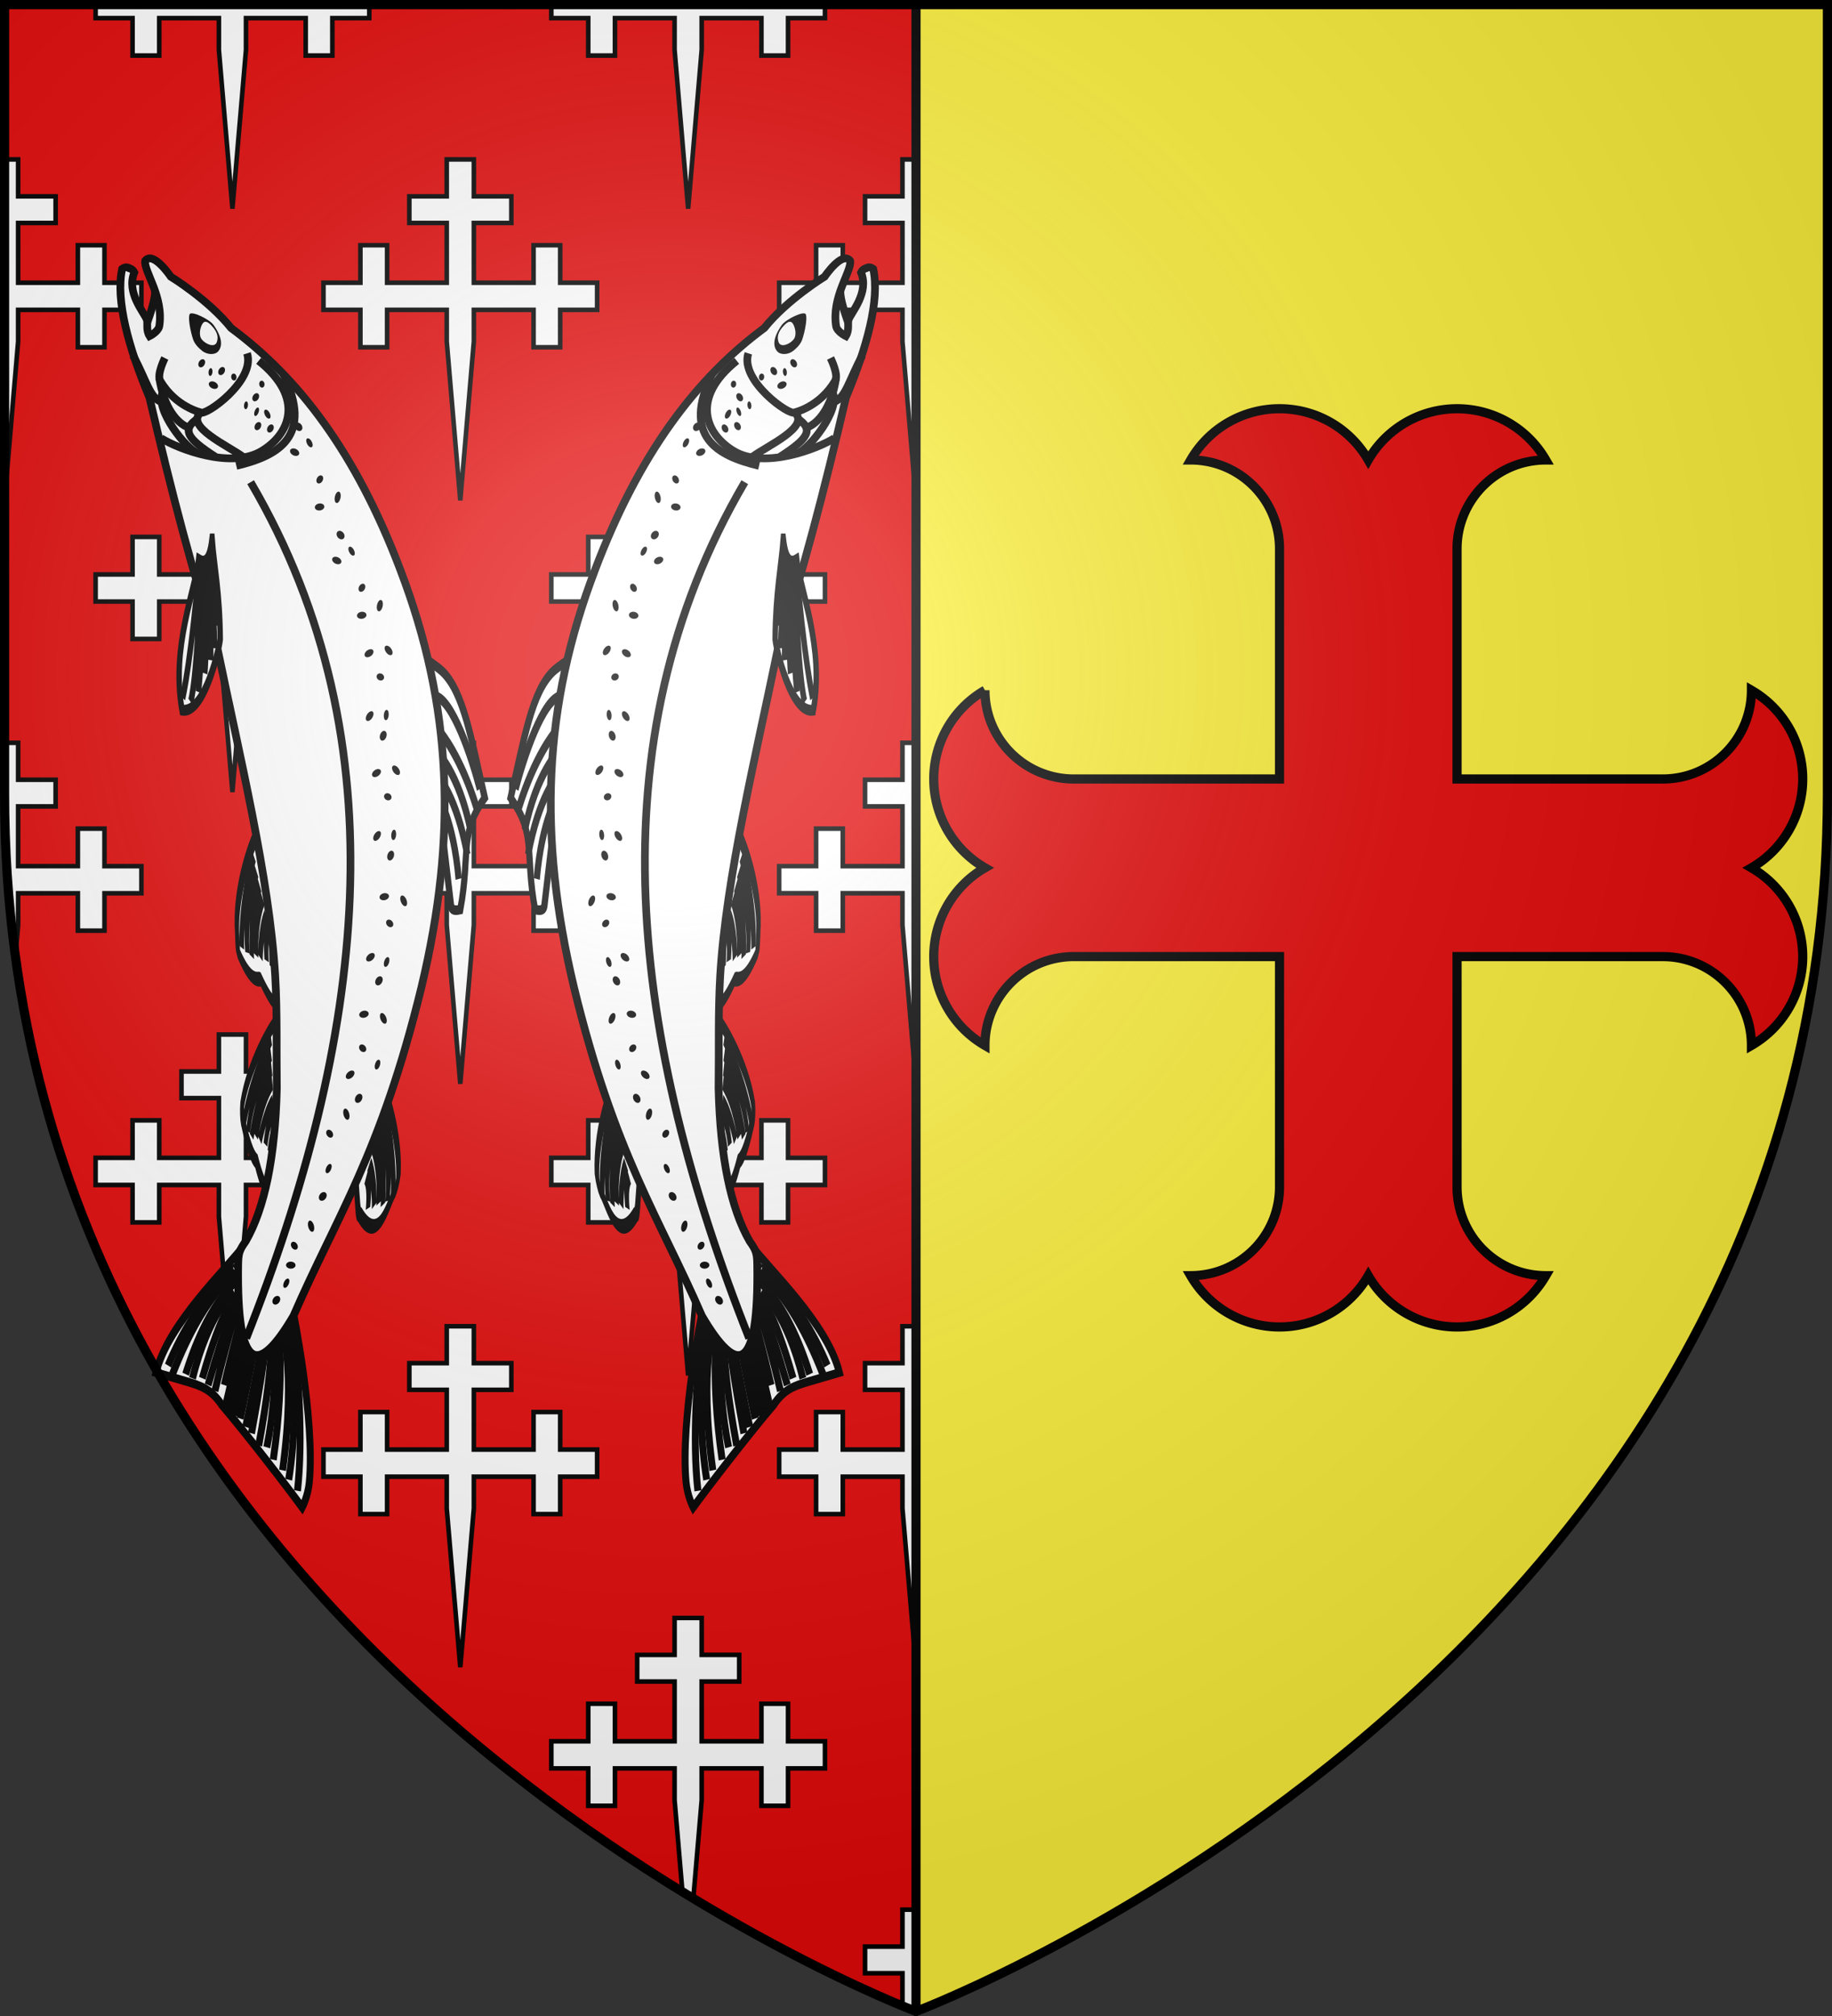
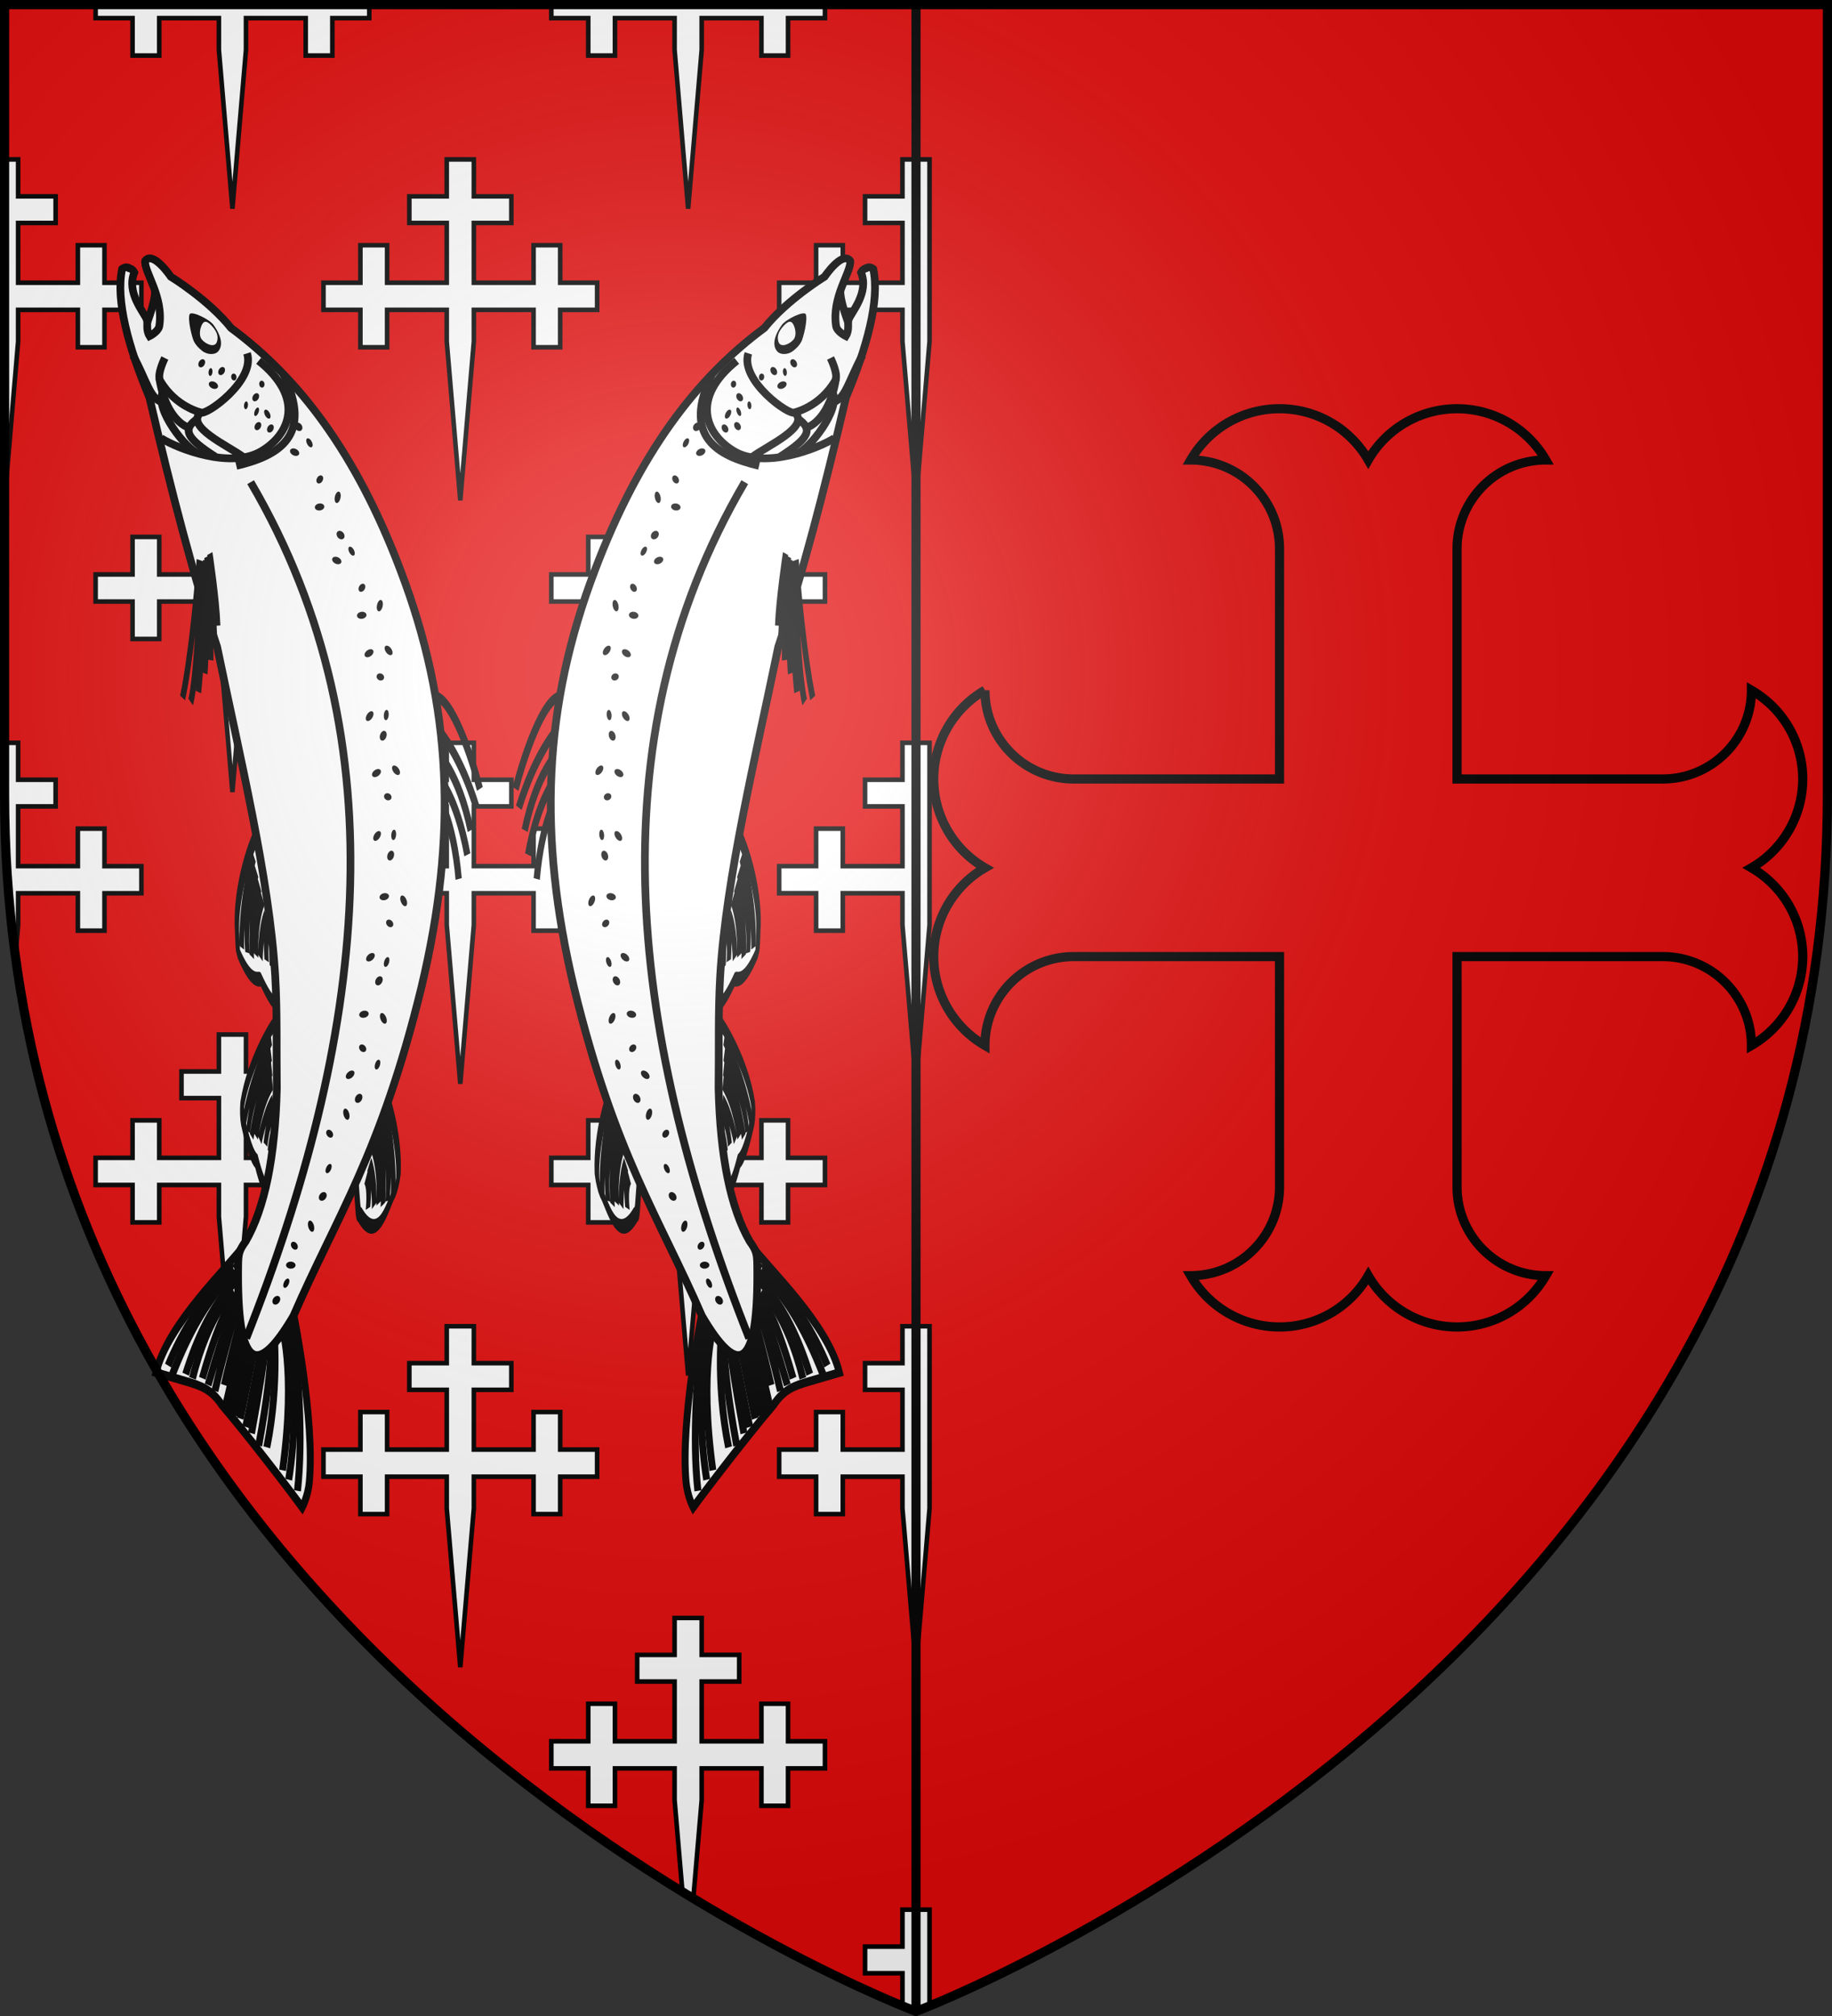
<svg xmlns="http://www.w3.org/2000/svg" xmlns:xlink="http://www.w3.org/1999/xlink" width="600" height="660" version="1.0">
  <rect width="100%" height="100%" fill="#333333" stroke="none" />
  <defs>
    <g id="b">
      <path id="a" d="M0 0v1h.5z" transform="rotate(18 3.157 -.5)" />
      <use xlink:href="#a" width="810" height="540" transform="scale(-1 1)" />
    </g>
    <g id="d">
      <use xlink:href="#b" width="810" height="540" transform="rotate(72)" />
      <use xlink:href="#b" width="810" height="540" transform="rotate(144)" />
    </g>
    <g id="g">
      <path id="f" d="M0 0v1h.5z" transform="rotate(18 3.157 -.5)" />
      <use xlink:href="#f" width="810" height="540" transform="scale(-1 1)" />
    </g>
    <g id="h">
      <use xlink:href="#g" width="810" height="540" transform="rotate(72)" />
      <use xlink:href="#g" width="810" height="540" transform="rotate(144)" />
    </g>
    <g id="j">
      <path id="i" d="M0 0v1h.5z" transform="rotate(18 3.157 -.5)" />
      <use xlink:href="#i" width="810" height="540" transform="scale(-1 1)" />
    </g>
    <g id="k">
      <use xlink:href="#j" width="810" height="540" transform="rotate(72)" />
      <use xlink:href="#j" width="810" height="540" transform="rotate(144)" />
    </g>
    <g id="n">
      <path id="m" d="M0 0v1h.5z" transform="rotate(18 3.157 -.5)" />
      <use xlink:href="#m" width="810" height="540" transform="scale(-1 1)" />
    </g>
    <g id="o">
      <use xlink:href="#n" width="810" height="540" transform="rotate(72)" />
      <use xlink:href="#n" width="810" height="540" transform="rotate(144)" />
    </g>
    <g id="p">
      <path d="m0-1-.309.951.476.155z" />
      <use xlink:href="#m" width="810" height="540" transform="scale(-1 1)" />
    </g>
    <g id="q">
      <use xlink:href="#p" width="810" height="540" transform="rotate(72)" />
      <use xlink:href="#p" width="810" height="540" transform="rotate(144)" />
    </g>
    <g id="s">
      <path id="r" d="M0 0v1h.5z" transform="rotate(18 3.157 -.5)" />
      <use xlink:href="#r" width="810" height="540" transform="scale(-1 1)" />
    </g>
    <g id="u">
      <use xlink:href="#s" width="810" height="540" transform="rotate(72)" />
      <use xlink:href="#s" width="810" height="540" transform="rotate(144)" />
    </g>
    <g id="w">
      <path d="m0-1-.309.951.476.155z" />
      <use xlink:href="#v" width="810" height="540" transform="scale(-1 1)" />
    </g>
    <g id="y">
      <use xlink:href="#n" width="810" height="540" transform="rotate(72)" />
      <use xlink:href="#n" width="810" height="540" transform="rotate(144)" />
    </g>
    <g id="A">
      <path id="z" d="M0 0v1h.5z" transform="rotate(18 3.157 -.5)" />
      <use xlink:href="#z" width="810" height="540" transform="scale(-1 1)" />
    </g>
    <g id="B">
      <use xlink:href="#A" width="810" height="540" transform="rotate(72)" />
      <use xlink:href="#A" width="810" height="540" transform="rotate(144)" />
    </g>
    <g id="D">
      <path id="v" d="M0 0v1h.5z" transform="rotate(18 3.157 -.5)" />
      <use xlink:href="#v" width="810" height="540" transform="scale(-1 1)" />
    </g>
    <g id="E">
      <use xlink:href="#D" width="810" height="540" transform="rotate(72)" />
      <use xlink:href="#D" width="810" height="540" transform="rotate(144)" />
    </g>
    <path id="G" d="M-298.5-298.5h597V-40C298.5 246.31 0 358.5 0 358.5S-298.5 246.31-298.5-40z" />
    <path id="e" d="M2.922 27.673c0-5.952 2.317-9.844 5.579-11.013 1.448-.519 3.307-.273 5.018 1.447 2.119 2.129 2.736 7.993-3.483 9.121.658-.956.619-3.081-.714-3.787-.99-.524-2.113-.253-2.676.123-.824.552-1.729 2.106-1.679 4.108z" />
    <path id="l" d="M2.922 27.673c0-5.952 2.317-9.844 5.579-11.013 1.448-.519 3.307-.273 5.018 1.447 2.119 2.129 2.736 7.993-3.483 9.121.658-.956.619-3.081-.714-3.787-.99-.524-2.113-.253-2.676.123-.824.552-1.729 2.106-1.679 4.108z" />
    <path id="x" d="M0 0v1h.5z" transform="rotate(18 3.157 -.5)" />
    <path id="C" d="M2.922 27.673c0-5.952 2.317-9.844 5.579-11.013 1.448-.519 3.307-.273 5.018 1.447 2.119 2.129 2.736 7.993-3.483 9.121.658-.956.619-3.081-.714-3.787-.99-.524-2.113-.253-2.676.123-.824.552-1.729 2.106-1.679 4.108z" />
    <path id="F" d="m-267.374-6.853-4.849 23.83-4.848-23.83v-44.741h-25.213v14.546h-9.698v-14.546h-14.546v-9.697h14.546v-14.546h9.698v14.546h25.213v-25.213h-14.546v-9.698h14.546v-14.546h9.697v14.546h14.546v9.698h-14.546v25.213h25.213v-14.546h9.698v14.546h14.546v9.697h-14.546v14.546h-9.698v-14.546h-25.213v44.741z" style="fill:#fcef3c;fill-opacity:1;stroke:#000;stroke-width:3.807;stroke-miterlimit:4;stroke-dasharray:none;stroke-opacity:1;display:inline" />
    <radialGradient id="I" cx="-80" cy="-80" r="405" gradientUnits="userSpaceOnUse">
      <stop offset="0" style="stop-color:#fff;stop-opacity:.31" />
      <stop offset=".19" style="stop-color:#fff;stop-opacity:.25" />
      <stop offset=".6" style="stop-color:#6b6b6b;stop-opacity:.125" />
      <stop offset="1" style="stop-color:#000;stop-opacity:.125" />
    </radialGradient>
  </defs>
  <g transform="translate(300 300)">
    <use xlink:href="#G" width="600" height="660" style="fill:#e20909" />
    <path d="M-268.687-298.5v4.438h12.093v12.25h8.75v-12.25h19.531v10.375l4.438 52 4.438-52v-10.375h19.562v12.25h8.719v-12.25h12.094v-4.438zm149.25 0v4.438h12.093v12.25h8.75v-12.25h19.531v10.375l4.438 52 4.438-52v-10.375h19.562v12.25h8.719v-12.25h12.093v-4.438zM-298.5-247.812v111.625l4.438-52v-10.375h19.562v12.25h8.719v-12.25h12.094v-8.875h-12.094v-12.282h-8.719v12.281h-19.562V-227h12.28v-8.719h-12.28v-12.094zm144.813 0v12.093h-12.25V-227h12.25v19.563h-19.532v-12.282h-8.75v12.281h-12.094v8.875h12.094v12.25h8.75v-12.25h19.531v10.375l4.438 52 4.438-52v-10.375h19.562v12.25h8.719v-12.25h12.094v-8.875h-12.094v-12.28h-8.719v12.28h-19.562V-227h12.28v-8.719h-12.28v-12.094zm149.25 0v12.093h-12.25V-227h12.25v19.563H-23.97v-12.282h-8.75v12.281h-12.093v8.875h12.093v12.25h8.75v-12.25h19.532v10.375l4.437 52 4.438-52v-59.625zm-223.875 95.5v12.093h-12.25v8.719h12.25v19.563h-19.532v-12.282h-8.75v12.281h-12.094v8.876h12.094v12.25h8.75v-12.25h19.531v10.374l4.438 52 4.438-52v-10.374h19.562v12.25h8.719v-12.25h12.094v-8.876h-12.094v-12.28h-8.719v12.28h-19.562V-131.5h12.28v-8.719h-12.28v-12.094zm149.25 0v12.093h-12.25v8.719h12.25v19.563h-19.532v-12.282h-8.75v12.281h-12.094v8.876h12.094v12.25h8.75v-12.25h19.531v10.374l4.438 52 4.438-52v-10.374h19.562v12.25h8.719v-12.25h12.093v-8.876h-12.093v-12.28h-8.719v12.28h-19.562V-131.5h12.28v-8.719h-12.28v-12.094zm-219.438 95.5V-40c0 18.437 1.246 36.147 3.563 53.156l.875-10.343V-7.562h19.562v12.25h8.719v-12.25h12.094v-8.875h-12.094V-28.72h-8.719v12.282h-19.562V-36h12.28v-8.719h-12.28v-12.093zm144.813 0v12.093h-12.25V-36h12.25v19.563h-19.532V-28.72h-8.75v12.282h-12.094v8.875h12.094v12.25h8.75v-12.25h19.531V2.813l4.438 52 4.438-52V-7.562h19.562v12.25h8.719v-12.25h12.094v-8.875h-12.094V-28.72h-8.719v12.282h-19.562V-36h12.28v-8.719h-12.28v-12.093zm149.25 0v12.093h-12.25V-36h12.25v19.563H-23.97V-28.72h-8.75v12.282h-12.093v8.875h12.093v12.25h8.75v-12.25h19.532V2.813l4.437 52 4.438-52v-59.625zm-223.875 95.5V50.78h-12.25V59.5h12.25v19.563h-19.532V66.78h-8.75v12.281h-12.094v8.876h12.094v12.25h8.75v-12.25h19.531v10.374l4.438 52 4.438-52V87.939h19.562v12.25h8.719v-12.25h12.094v-8.876h-12.094v-12.28h-8.719v12.28h-19.562V59.5h12.28v-8.719h-12.28V38.688zm149.25 0V50.78h-12.25V59.5h12.25v19.563h-19.532V66.78h-8.75v12.281h-12.094v8.876h12.094v12.25h8.75v-12.25h19.531v10.374l4.438 52 4.438-52V87.939h19.562v12.25h8.719v-12.25h12.093v-8.876h-12.093v-12.28h-8.719v12.28h-19.562V59.5h12.28v-8.719h-12.28V38.688zm-74.625 95.5v12.093h-12.25V155h12.25v19.563h-19.532V162.28h-8.75v12.281h-12.094v8.875h12.094v12.25h8.75v-12.25h19.531v10.375l4.438 52 4.438-52v-10.375h19.562v12.25h8.719v-12.25h12.094v-8.875h-12.094v-12.28h-8.719v12.28h-19.562V155h12.28v-8.719h-12.28v-12.094zm149.25 0v12.093h-12.25V155h12.25v19.563H-23.97V162.28h-8.75v12.281h-12.093v8.875h12.093v12.25h8.75v-12.25h19.532v10.375l4.437 52 4.438-52v-59.625zm-74.625 95.5v12.093h-12.25v8.719h12.25v19.563h-19.532V257.78h-8.75v12.281h-12.094v8.875h12.094v12.25h8.75v-12.25h19.531v10.375l2.563 30.032c1.196.733 2.383 1.444 3.563 2.156l2.75-32.187v-10.375h19.562v12.25h8.719v-12.25h12.093v-8.875h-12.093V257.78h-8.719v12.281h-19.562V250.5h12.28v-8.719h-12.28v-12.094zm74.625 95.5v12.093h-12.25V346h12.25v10.719A206 206 0 0 0 0 358.5s1.646-.63 4.438-1.781v-31.532z" style="fill:#fff;stroke:#000;stroke-width:1.5;stroke-opacity:1" />
-     <path d="M298.5-298.5H0v657S298.5 246.31 298.5-40z" style="fill:#fcef3c;stroke:none" />
  </g>
  <g transform="translate(300 300)">
    <g id="H">
      <g style="fill:none;stroke:#000;stroke-width:4.764;stroke-miterlimit:4;stroke-dasharray:none">
        <path d="M1292.388 486.118c9.806 2.25 35.702 5.554 47.707-1.144 1.23-1.2 6.98-3.997 6.78-5.227-2.387-14.618-11.345-18.437-12.543-19.778-3.499-14.988-8.208-15.325-8.208-15.325-2.63-1.43-3.38 7.816-18.706 11.131" style="fill:#fff;fill-opacity:1;fill-rule:evenodd;stroke:#000;stroke-width:4.764;stroke-linecap:butt;stroke-linejoin:miter;stroke-miterlimit:4;stroke-dasharray:none;stroke-opacity:1" transform="matrix(.139 .606 .279 -.818 -373.163 -411.755)" />
        <path d="M1303.342 480.416c26.991 1.912 34.93-6.883 34.93-6.883M1300.978 484.752c31.722 1.051 40.91-6.636 40.91-6.636M1304.937 475.943c17.969 2.552 30.507-6.121 30.507-6.121M1306.382 471.627c15.051 2.15 24.564-4.625 24.564-4.625M1308.722 466.067c10.752 1.623 18.94-2.522 18.94-2.522M1310.173 462.056c6.472 2.015 12.492-3.312 12.492-3.312M1311.444 456.67c4.005 1.146 8.218-2.614 8.218-2.614" style="fill:none;stroke:#000;stroke-width:4.764;stroke-linecap:butt;stroke-linejoin:miter;stroke-miterlimit:4;stroke-dasharray:none;stroke-opacity:1" transform="matrix(.139 .606 .279 -.818 -373.163 -411.755)" />
      </g>
      <g style="fill:none;stroke:#000;stroke-width:4.764;stroke-miterlimit:4;stroke-dasharray:none">
        <path d="M1292.388 486.118c9.806 2.25 35.702 5.554 47.707-1.144 1.23-1.2 2.132-3.624 1.931-4.854-2.386-14.618-6.496-18.81-7.694-20.151-3.499-14.988-8.208-15.325-8.208-15.325-2.63-1.43-3.38 7.816-18.706 11.131" style="fill:#fff;fill-opacity:1;fill-rule:evenodd;stroke:#000;stroke-width:4.764;stroke-linecap:butt;stroke-linejoin:miter;stroke-miterlimit:4;stroke-dasharray:none;stroke-opacity:1" transform="matrix(.241 .555 .13 -.873 -439.344 -258.864)" />
        <path d="M1303.342 480.416c26.991 1.912 34.93-6.883 34.93-6.883M1300.978 484.752c31.722 1.051 40.91-6.636 40.91-6.636M1304.937 475.943c17.969 2.552 30.507-6.121 30.507-6.121M1306.382 471.627c15.051 2.15 24.564-4.625 24.564-4.625M1308.722 466.067c10.752 1.623 18.94-2.522 18.94-2.522M1310.173 462.056c6.472 2.015 12.492-3.312 12.492-3.312M1311.444 456.67c4.005 1.146 8.218-2.614 8.218-2.614" style="fill:none;stroke:#000;stroke-width:4.764;stroke-linecap:butt;stroke-linejoin:miter;stroke-miterlimit:4;stroke-dasharray:none;stroke-opacity:1" transform="matrix(.241 .555 .13 -.873 -439.344 -258.864)" />
      </g>
      <g style="fill:none;stroke:#000;stroke-width:4.764;stroke-miterlimit:4;stroke-dasharray:none">
        <path d="M1292.388 486.118c9.806 2.25 35.702 5.554 47.707-1.144 1.23-1.2 2.132-3.624 1.931-4.854-2.29-6.224 3.784-19.554-24.65-28-2.629-1.43-2.747-.63-18.073 2.686" style="fill:#fff;fill-opacity:1;fill-rule:evenodd;stroke:#000;stroke-width:4.764;stroke-linecap:butt;stroke-linejoin:miter;stroke-miterlimit:4;stroke-dasharray:none;stroke-opacity:1" transform="matrix(-.125 .61 -.297 -.808 207.065 -340.557)" />
        <path d="M1303.342 480.416c26.991 1.912 34.93-6.883 34.93-6.883M1300.978 484.752c31.722 1.051 40.91-6.636 40.91-6.636M1304.937 475.943c17.969 2.552 30.507-6.121 30.507-6.121M1306.382 471.627c15.051 2.15 24.564-4.625 24.564-4.625M1308.722 466.067c10.752 1.623 18.94-2.522 18.94-2.522M1310.173 462.056c6.472 2.015 12.492-3.312 12.492-3.312" style="fill:none;stroke:#000;stroke-width:4.764;stroke-linecap:butt;stroke-linejoin:miter;stroke-miterlimit:4;stroke-dasharray:none;stroke-opacity:1" transform="matrix(-.125 .61 -.297 -.808 207.065 -340.557)" />
      </g>
      <g style="fill:none;stroke:#000;stroke-width:2.736;stroke-miterlimit:4;stroke-dasharray:none">
-         <path d="M1174.897 511.353c-.597-1.116-4.159-8.384-5.009-11.032-3.477-10.832 2.356-23.723 8.212-40.749 14.944-.586 14.444-8.395 27.73-17.97.768.527 3.275 1.902 2.372 3.608l-15.64 29.553" style="fill:#fff;fill-opacity:1;fill-rule:evenodd;stroke:#000;stroke-width:2.736;stroke-linecap:butt;stroke-linejoin:miter;stroke-miterlimit:4;stroke-dasharray:none;stroke-opacity:1" transform="matrix(.587 .758 .46 -.864 -1035.714 -534.712)" />
        <path d="M1176.93 497.226c-5.746-5.733-1.54-25.17 1.204-34.212M1181.151 486.66s-2.403-10.82 1.39-26.922M1185.84 483.826s-3.644-10.974 2.633-27.451M1189.836 477.763s-2.784-9.53 4.036-25.91M1193.316 473.864s-1.05-10.167 7.68-24.918" style="fill:none;stroke:#000;stroke-width:2.736;stroke-linecap:butt;stroke-linejoin:miter;stroke-miterlimit:4;stroke-dasharray:none;stroke-opacity:1" transform="matrix(.587 .758 .46 -.864 -1035.714 -534.712)" />
      </g>
      <path d="M1021.88 90.347c.263 2.801-1.995 9.33-2.766 11.45-.386 1.06-1.234 2.952-1.375 5.096s7.251 4.664 10.527-13.56" style="fill:#fff;fill-opacity:1;fill-rule:evenodd;stroke:#000;stroke-width:2.813;stroke-linecap:butt;stroke-linejoin:miter;stroke-miterlimit:4;stroke-dasharray:none;stroke-opacity:1" transform="matrix(-.9 0 0 .9 894.937 -286.146)" />
      <g style="fill:none;stroke:#000;stroke-width:4.73;stroke-miterlimit:4;stroke-dasharray:none">
        <path d="M1314.395 380.968s7.612-60.491 23.812-91.237c3.66-6.945 9.577-11.238 9.577-11.238 5.334 14.158 20.615 51.525 30.455 72.51 3.44 10.494 9.266 14.854 17.958 20.858l17.2 11.88c-17.616 22.409-64.991 35.366-82.636 44.158l14.588-48.757z" style="fill:#fff;fill-opacity:1;fill-rule:evenodd;stroke:#000;stroke-width:4.73;stroke-linecap:butt;stroke-linejoin:miter;stroke-miterlimit:4;stroke-dasharray:none;stroke-opacity:1" transform="matrix(.449 .216 .175 -.554 -726.863 56.656)" />
        <path d="M1315.876 379.884c6.894-30.604 17.782-66.935 31.577-91.734" style="fill:none;stroke:#000;stroke-width:4.73;stroke-linecap:butt;stroke-linejoin:miter;stroke-miterlimit:4;stroke-dasharray:none;stroke-opacity:1" transform="matrix(.449 .216 .175 -.554 -726.863 56.656)" />
        <path d="M1320.004 379.006s6.224-44.549 30.803-82.98" style="fill:none;stroke:#000;stroke-width:4.73;stroke-linecap:butt;stroke-linejoin:miter;stroke-miterlimit:4;stroke-dasharray:none;stroke-opacity:1" transform="matrix(.449 .216 .175 -.554 -726.863 56.656)" />
        <path d="M1324.407 378.537s-1.124-26.858 28.382-76.178M1330.845 380.386s2.782-16.169 32.122-59.437" style="fill:none;stroke:#000;stroke-width:4.73;stroke-linecap:butt;stroke-linejoin:miter;stroke-miterlimit:4;stroke-dasharray:none;stroke-opacity:1" transform="matrix(.449 .216 .175 -.554 -726.863 56.656)" />
-         <path d="M1326.883 378.71s3.72-25.975 29.702-68.623" style="fill:none;stroke:#000;stroke-width:4.73;stroke-linecap:butt;stroke-linejoin:miter;stroke-miterlimit:4;stroke-dasharray:none;stroke-opacity:1" transform="matrix(.449 .216 .175 -.554 -726.863 56.656)" />
        <path d="M1329.277 380.16s7.16-31.37 28.903-62.11M1334.01 381.578s24.32-35.536 33.484-47.838M1333.074 380.891s2.677-8.606 32.017-51.874M1342.262 416.875c-6.726 4.11 29.538-3.506 62.052-32.522" style="fill:none;stroke:#000;stroke-width:4.73;stroke-linecap:butt;stroke-linejoin:miter;stroke-miterlimit:4;stroke-dasharray:none;stroke-opacity:1" transform="matrix(.449 .216 .175 -.554 -726.863 56.656)" />
        <path d="M1339.293 415.11c-.347.5 24.573.638 63.928-36.177M1347.847 404.194c2.498-3.713 10.147-2.974 37.353-34.809" style="fill:none;stroke:#000;stroke-width:4.73;stroke-linecap:butt;stroke-linejoin:miter;stroke-miterlimit:4;stroke-dasharray:none;stroke-opacity:1" transform="matrix(.449 .216 .175 -.554 -726.863 56.656)" />
        <path d="M1340.2 411.526s23.246-1.439 54.73-35.929" style="fill:none;stroke:#000;stroke-width:4.73;stroke-linecap:butt;stroke-linejoin:miter;stroke-miterlimit:4;stroke-dasharray:none;stroke-opacity:1" transform="matrix(.449 .216 .175 -.554 -726.863 56.656)" />
        <path d="M1347.929 406.415s20.669-5.534 43.512-34.642M1347.16 399.676s23.445-27.618 32.61-39.92M1347.6 401.028c.038-.071 6.416-3.276 35.31-36.515M1345.29 394.804s18.164-22.05 27.329-34.353M1337.614 384.123s22.51-32.456 31.676-44.758M1340.883 388.766s24.135-30.379 33.3-42.681M1338.938 385.882s24.27-31.166 33.436-43.468M1343.198 391.704s23.553-29.832 32.718-42.134" style="fill:none;stroke:#000;stroke-width:4.73;stroke-linecap:butt;stroke-linejoin:miter;stroke-miterlimit:4;stroke-dasharray:none;stroke-opacity:1" transform="matrix(.449 .216 .175 -.554 -726.863 56.656)" />
        <path d="M1312.538 406.777c.6-.566 1.433-.66 1.859-.21s.284 1.273-.317 1.84c-.6.565-1.433.66-1.858.21s-.284-1.274.316-1.84z" style="fill:none;stroke:#000;stroke-width:4.73;stroke-miterlimit:4;stroke-dasharray:none" transform="matrix(.449 .216 .175 -.554 -726.863 56.656)" />
        <path d="M1315.257 400.1c1.083-.707 2.042.286 2.14 2.216s-.702 4.072-1.786 4.779c-1.083.707-2.042-.286-2.14-2.216s.702-4.072 1.786-4.779z" style="fill:none;stroke:#000;stroke-width:4.73;stroke-miterlimit:4;stroke-dasharray:none" transform="matrix(.449 .216 .175 -.554 -726.863 56.656)" />
      </g>
      <path d="M1044.496 219.897c8.2 39.836 18.988 83.74 21.134 119.688.774 13.285.405 26.57.59 40.99-.614 25.055-4.41 43.538-11.33 55.575-2.412 3.326-2.687 4.544-2.746 8.656-.545 38.631 7.073 40.735 20.145 18.436 15.641-36.038 31.745-58.797 46.53-119.41 13.225-55.247 11.178-102.639-7.622-151.86-16.097-42.587-36.971-69.837-61.615-88.04-8.26-10.321-21.952-18.681-21.952-18.681s-6.398-9.53-9.304-5.78c-.588 3.91 6.898 13.095 5.097 23.922-.493 1.971-3.501 3.474-3.501 3.474-1.419-2.264-.533-4.708-1.04-6.043-1.019-2.684-7.485-9.718-4.52-17.109-.669-1.356-1.852-1.529-1.852-1.529-1.201-.914-2.583.249-2.583.249-2.437 11.426 2.304 28.517 9.942 46.812 7.93 33.946 16.007 65.033 24.627 90.65z" style="fill:#fff;stroke:#000;stroke-width:2.813;stroke-linecap:butt;stroke-linejoin:miter;stroke-miterlimit:4;stroke-dasharray:none;stroke-opacity:1" transform="matrix(-.9 0 0 .9 894.937 -286.146)" />
      <g style="fill:none;stroke:#000;stroke-width:3.711;stroke-miterlimit:4;stroke-dasharray:none">
-         <path d="M1149.322 643.414c5.783-8.67.11-10.723-1.095-11.457 5.796-8.02 8.677-34.704 29.45-43.687 11.257 10.605 1.849 32.992-.043 35.845-11.687 10.758-20.516 13.837-28.312 19.3z" style="fill:#fff;stroke:#000;stroke-width:3.711;stroke-linecap:butt;stroke-linejoin:miter;stroke-miterlimit:4;stroke-dasharray:none;stroke-opacity:1" transform="matrix(-.332 .715 -.349 -.649 562.664 -527.741)" />
        <path d="M1149.592 632.694c28.52-30.566 29.976-38.175 29.976-38.175M1151.003 633.812s18.085-16.58 29.702-33.045M1151.568 635.255s20.81-18.165 27.45-26.95M1151.764 637.395s17.138-10.282 25.555-18.26M1151.517 636.558s21.309-16.185 26.932-22.193M1151.87 638.848s14.518-7.243 21.297-12.892M1148.66 632.1c20.487-26.424 26.251-40.705 26.251-40.705" style="fill:none;stroke:#000;stroke-width:3.711;stroke-linecap:butt;stroke-linejoin:miter;stroke-miterlimit:4;stroke-dasharray:none;stroke-opacity:1" transform="matrix(-.332 .715 -.349 -.649 562.664 -527.741)" />
      </g>
      <path d="M1059.61 115.848c16.908 13.53 11.452 26.714.914 32.913-11.08 6.518-30.218-.857-36.437-4.75" style="fill:none;stroke:#000;stroke-width:2.813;stroke-linecap:butt;stroke-linejoin:miter;stroke-miterlimit:4;stroke-dasharray:none;stroke-opacity:1" transform="matrix(-.9 0 0 .9 894.937 -286.146)" />
      <path d="M1055.39 113.14c3.2 9.93-15.248 23.023-16.88 21.47 0 0-9.09-1.957-14.73-11.493-1.323-2.239 1.695-8.276 1.695-8.276" style="fill:none;stroke:#000;stroke-width:2.813;stroke-linecap:butt;stroke-linejoin:miter;stroke-miterlimit:4;stroke-dasharray:none;stroke-opacity:1" transform="matrix(-.9 0 0 .9 894.937 -286.146)" />
      <path d="M1053.86 150.74c-5.13-3.86-21.317-10.994-15.271-16.13" style="fill:none;stroke:#000;stroke-width:2.813;stroke-linecap:butt;stroke-linejoin:miter;stroke-miterlimit:4;stroke-dasharray:none;stroke-opacity:1" transform="matrix(-.9 0 0 .9 894.937 -286.146)" />
      <path d="M1043.798 150.708c-10.032-6.447-12.422-9.802-6.386-13.8" style="fill:none;stroke:#000;stroke-width:2.813;stroke-linecap:butt;stroke-linejoin:miter;stroke-miterlimit:4;stroke-dasharray:none;stroke-opacity:1" transform="matrix(-.9 0 0 .9 894.937 -286.146)" />
      <path d="M1024.65 127.489c-2.777 6.172 8.543 20.517 12.865 21.996" style="fill:none;stroke:#000;stroke-width:2.813;stroke-linecap:butt;stroke-linejoin:miter;stroke-miterlimit:4;stroke-dasharray:none;stroke-opacity:1" transform="matrix(-.9 0 0 .9 894.937 -286.146)" />
      <path d="M1023.486 122.262c1.639 10.561 6.42 16.442 10.742 17.921M1013.886 113.878c4.946 9.117 6.055 15.481 10.377 16.96M1051.487 154.063c15.4-3.642 28.157-10.828 17.037-33.462" style="fill:none;stroke:#000;stroke-width:2.813;stroke-linecap:butt;stroke-linejoin:miter;stroke-miterlimit:4;stroke-dasharray:none;stroke-opacity:1" transform="matrix(-.9 0 0 .9 894.937 -286.146)" />
      <path d="M1075.41 140.782c-.314.681-1.166.815-1.902.298s-1.078-1.49-.764-2.171c.314-.682 1.166-.815 1.902-.298s1.078 1.49.764 2.171M1079.01 147.2c-.398.35-1.134-.043-1.642-.878-.51-.835-.598-1.797-.2-2.147.399-.35 1.135.043 1.643.878.509.835.598 1.797.2 2.147M1074.326 149.802c-.24.643-1.164.842-2.061.445s-1.43-1.241-1.19-1.884 1.164-.842 2.061-.444c.898.397 1.43 1.24 1.19 1.883M1082.942 157.975c.32.585.093 1.523-.507 2.094-.6.572-1.349.56-1.67-.024s-.094-1.523.507-2.094c.6-.571 1.349-.56 1.67.024M1083.508 168.939c-.028.707-.823 1.319-1.775 1.366-.953.047-1.703-.488-1.675-1.195.027-.707.823-1.32 1.775-1.367.953-.047 1.703.489 1.675 1.196M1088.783 163.44c-.566-.11-1.213.728-1.444 1.87-.23 1.141.042 2.157.608 2.267.567.11 1.214-.727 1.444-1.87.231-1.14-.041-2.157-.608-2.267M1060.42 138.575c.32.584.094 1.522-.507 2.094-.6.57-1.349.56-1.67-.025-.32-.584-.094-1.523.507-2.094.6-.571 1.349-.56 1.67.025M1063.691 136.765c-.398.35-1.134-.044-1.643-.879s-.598-1.797-.2-2.147c.399-.35 1.135.044 1.644.88.508.834.598 1.796.2 2.146M1059.63 128.078c.322.585.095 1.523-.506 2.094-.6.571-1.349.56-1.67-.024s-.093-1.523.507-2.094 1.349-.56 1.67.024M1055.205 130.627c-.385-.106-.79.437-.906 1.214s.104 1.492.49 1.599c.384.106.79-.438.905-1.214.115-.777-.104-1.493-.489-1.6M1059.317 132.844c-.424-.023-.97.65-1.221 1.503-.25.853-.11 1.565.314 1.589.424.023.97-.65 1.22-1.504.251-.853.11-1.564-.313-1.588M1064.973 139.444c.321.584.094 1.523-.506 2.094-.601.571-1.35.56-1.67-.024-.321-.585-.094-1.523.506-2.095.601-.57 1.35-.56 1.67.025M1061.543 123.633c.332.573.26 1.356-.163 1.749-.422.392-1.035.245-1.368-.328s-.26-1.356.162-1.748 1.036-.245 1.369.327M1051.342 121.038c.333.573.26 1.356-.162 1.748s-1.036.246-1.368-.327-.26-1.356.162-1.749c.423-.392 1.036-.245 1.368.328M1039.982 115.72c.32.585.094 1.523-.507 2.094-.6.571-1.349.56-1.67-.024s-.094-1.523.507-2.094c.6-.571 1.349-.56 1.67.024M1044.767 125.424c-.24.643-1.164.842-2.061.445-.897-.398-1.43-1.242-1.19-1.884.24-.643 1.164-.842 2.061-.445.898.398 1.43 1.242 1.19 1.884M1042.295 118.536c-.385-.106-.791.438-.906 1.214s.104 1.493.488 1.599c.385.106.791-.438.907-1.214s-.104-1.493-.49-1.599M1047.22 118.54c.321.585.094 1.523-.507 2.094-.6.571-1.349.56-1.67-.024s-.093-1.523.507-2.094c.6-.572 1.349-.56 1.67.024" style="fill:#000;fill-opacity:1;stroke:none;stroke-width:2;stroke-miterlimit:4;stroke-dasharray:none" transform="matrix(-.9 0 0 .9 894.937 -286.146)" />
      <path d="M1034.491 98.92c-.813 1.83.9 8.66 1.611 9.976s1.496 2.142 2.907 3.302c1.847 1.52 4.676 1.57 5.845.253 1.722-1.94 1.487-5.239-1.67-9.65-1.5-2.093-8.087-5.244-8.693-3.882" style="fill:#000;fill-opacity:1;fill-rule:evenodd;stroke:none;stroke-width:2;stroke-miterlimit:4;stroke-dasharray:none" transform="matrix(-.9 0 0 .9 894.937 -286.146)" />
      <path d="M1042.497 103.094c-1.403-1.492-2.447-1.942-3.24-.862-.793 1.079-1.702 4.206-.311 5.89 1.39 1.686 4.678 3.13 5.44.91.555-1.619.422-3.47-1.889-5.937" style="fill:#fff;fill-opacity:1;fill-rule:evenodd;stroke:none;stroke-width:2;stroke-miterlimit:4;stroke-dasharray:none" transform="matrix(-.9 0 0 .9 894.937 -286.146)" />
      <path d="M1090.747 180.188c-.315.682-1.167.815-1.903.298-.735-.517-1.078-1.49-.764-2.171.315-.682 1.167-.815 1.903-.298.735.517 1.078 1.49.764 2.171M1094.347 186.607c-.398.35-1.134-.044-1.643-.88-.509-.834-.598-1.796-.2-2.146.399-.35 1.135.044 1.644.879s.598 1.796.2 2.147M1089.663 189.208c-.241.643-1.164.842-2.062.445s-1.43-1.241-1.19-1.884c.241-.642 1.165-.841 2.062-.444s1.43 1.24 1.19 1.883M1098.278 197.382c.32.584.094 1.522-.507 2.094-.6.57-1.349.56-1.67-.025-.32-.584-.094-1.523.507-2.094.6-.571 1.349-.56 1.67.025M1098.845 208.345c-.028.707-.823 1.32-1.776 1.366-.952.048-1.703-.488-1.675-1.195s.823-1.32 1.776-1.366c.952-.048 1.702.488 1.675 1.195M1104.12 202.847c-.567-.11-1.214.727-1.444 1.869-.231 1.141.041 2.157.608 2.267.566.11 1.213-.727 1.444-1.869s-.042-2.157-.608-2.267M1108.418 294.202c-.548-.395-1.34.016-1.767.918-.428.903-.33 1.956.219 2.352.548.396 1.34-.016 1.767-.918.427-.903.33-1.956-.219-2.352M1108.932 286.42c-.487-.056-.965.74-1.066 1.777s.21 1.925.698 1.982c.486.056.964-.74 1.066-1.777.101-1.037-.211-1.925-.698-1.981M1103.821 287.064c-.469-.407-1.349-.009-1.964.89-.616.898-.735 1.958-.266 2.366.469.407 1.349.009 1.964-.89.616-.898.735-1.958.266-2.366M1107.964 274.664c.04-.705-.536-1.376-1.288-1.5-.752-.123-1.395.35-1.436 1.054s.537 1.376 1.288 1.499c.752.123 1.395-.349 1.436-1.053M1104.008 264.823c-.31-.594-1.248-.633-2.091-.085s-1.276 1.476-.965 2.07c.31.595 1.247.633 2.09.086.844-.548 1.277-1.476.966-2.07M1110.804 266.322c-.446.445-1.346.12-2.008-.725-.663-.846-.84-1.894-.394-2.339s1.346-.12 2.009.725c.662.846.839 1.894.393 2.34M1105.71 250.611c-.548-.395-1.34.016-1.766.918-.428.903-.33 1.956.219 2.352.548.396 1.34-.016 1.767-.918.427-.903.329-1.956-.22-2.352M1106.224 242.83c-.486-.057-.964.739-1.066 1.776-.101 1.037.212 1.925.698 1.982.487.056.965-.74 1.066-1.777s-.21-1.925-.698-1.981M1101.114 243.473c-.469-.407-1.349-.009-1.965.89-.615.898-.734 1.958-.265 2.366.469.407 1.349.009 1.964-.89.616-.898.735-1.958.266-2.366M1105.257 231.073c.04-.705-.537-1.376-1.288-1.5-.752-.123-1.395.35-1.436 1.054s.537 1.376 1.288 1.499c.752.123 1.395-.349 1.436-1.053M1101.3 221.232c-.31-.594-1.247-.633-2.09-.085-.844.548-1.276 1.476-.966 2.07.311.595 1.248.633 2.091.086.844-.548 1.276-1.476.966-2.07M1108.097 222.731c-.446.445-1.346.12-2.008-.725-.663-.846-.84-1.894-.394-2.339s1.346-.12 2.008.725c.663.846.84 1.894.394 2.34M1097.113 382.846c-.435-.571-1.289-.453-1.905.263s-.764 1.761-.33 2.332c.436.571 1.29.453 1.906-.263.617-.717.764-1.761.329-2.332M1103.47 370.129c-.455-.225-1.095.372-1.43 1.331-.336.96-.24 1.92.215 2.145.454.224 1.094-.372 1.43-1.332s.238-1.92-.216-2.144M1094.34 374.394c-.356-.555-1.292-.48-2.088.167-.796.646-1.153 1.621-.797 2.176s1.292.48 2.088-.167 1.153-1.622.797-2.176M1098.713 366.602c.2-.661-.2-1.507-.892-1.888-.692-.38-1.418-.152-1.618.51-.2.66.199 1.507.892 1.887.692.38 1.417.153 1.618-.509M1099.616 353.127c-.162-.68-1.051-1.043-1.986-.812s-1.562.97-1.4 1.648c.162.68 1.051 1.043 1.986.812s1.562-.969 1.4-1.648M1105.791 356.938c-.53.272-1.318-.354-1.76-1.397-.442-1.042-.37-2.109.159-2.38.53-.272 1.318.354 1.76 1.397.442 1.042.37 2.109-.159 2.38M1104.507 340.09c-.436-.57-1.29-.453-1.906.264-.617.716-.764 1.76-.329 2.332.436.57 1.29.453 1.906-.264.616-.716.764-1.76.329-2.332M1106.783 332.806c-.454-.224-1.095.372-1.43 1.331-.335.96-.239 1.92.215 2.145.454.224 1.095-.372 1.43-1.332.335-.959.239-1.92-.215-2.144M1101.733 331.638c-.356-.554-1.291-.48-2.087.167s-1.154 1.622-.798 2.177c.357.554 1.292.48 2.088-.167.797-.647 1.154-1.622.797-2.177M1108.549 321.192c.2-.662-.2-1.508-.892-1.888-.693-.381-1.418-.153-1.618.508-.2.662.199 1.508.892 1.888.692.381 1.417.153 1.618-.508M1107.01 310.371c-.162-.679-1.052-1.043-1.986-.812-.935.231-1.562.97-1.4 1.649.161.679 1.05 1.043 1.986.812.934-.231 1.562-.97 1.4-1.649M1113.185 314.183c-.53.271-1.318-.355-1.76-1.397s-.371-2.11.159-2.38c.53-.272 1.317.354 1.76 1.396.441 1.043.37 2.11-.16 2.38M1067.31 456.528c-.356-.65-1.214-.701-1.915-.116s-.983 1.587-.627 2.237c.355.65 1.213.702 1.915.117.701-.586.982-1.588.627-2.238M1070.501 449.788c-.419-.311-1.129.151-1.584 1.032-.455.88-.484 1.848-.065 2.16.419.31 1.128-.152 1.583-1.033s.485-1.848.066-2.159M1073.75 438.673c.284-.614 0-1.528-.635-2.04-.634-.513-1.38-.431-1.663.182s0 1.527.635 2.04 1.38.43 1.664-.182M1073.028 444.74c-.071-.702-.902-1.237-1.855-1.194-.952.043-1.667.648-1.596 1.35.072.703.903 1.238 1.855 1.195.953-.043 1.668-.648 1.596-1.35M1079.236 432.67c-.558.164-1.256-.61-1.557-1.726s-.092-2.156.466-2.319 1.255.61 1.556 1.727.092 2.155-.466 2.318M1084.214 418.755c-.355-.65-1.213-.702-1.915-.117-.701.585-.982 1.587-.627 2.237.356.65 1.214.702 1.915.117.702-.586.983-1.588.627-2.237M1085.89 408.087c-.42-.312-1.129.15-1.584 1.031s-.485 1.849-.065 2.16c.418.311 1.128-.151 1.583-1.032.456-.88.485-1.848.066-2.16M1086.594 397.93c.283-.613-.001-1.527-.636-2.04-.634-.512-1.38-.43-1.663.182-.284.614 0 1.528.635 2.04.635.513 1.38.431 1.663-.182M1092.078 391.928c-.558.163-1.255-.61-1.556-1.727-.3-1.116-.092-2.155.466-2.318s1.255.61 1.556 1.726c.3 1.117.092 2.156-.466 2.319" style="fill:#000;fill-opacity:1;stroke:none;stroke-width:2;stroke-miterlimit:4;stroke-dasharray:none" transform="matrix(-.9 0 0 .9 894.937 -286.146)" />
      <path d="M1056.686 160.004c55.865 95.227 40.894 204.118-1.598 311.415" style="fill:none;stroke:#000;stroke-width:2.813;stroke-linecap:butt;stroke-linejoin:miter;stroke-miterlimit:4;stroke-dasharray:none;stroke-opacity:1" transform="matrix(-.9 0 0 .9 894.937 -286.146)" />
    </g>
    <use xlink:href="#H" width="600" height="660" transform="matrix(-1 0 0 1 -273.999 0)" />
    <path d="M300 658.5V1.5" style="opacity:1;fill:none;fill-opacity:1;fill-rule:nonzero;stroke:#000;stroke-width:3;stroke-linecap:round;stroke-linejoin:round;stroke-miterlimit:4;stroke-dasharray:none;stroke-dashoffset:0;stroke-opacity:1" transform="translate(-300 -300)" />
    <g style="fill:#e20909;stroke:#000;stroke-width:5.194;stroke-miterlimit:4;stroke-dasharray:none;stroke-opacity:1;display:inline">
      <g style="fill:#e20909;stroke:#000;stroke-width:5.194;stroke-miterlimit:4;stroke-dasharray:none;stroke-opacity:1;display:inline">
        <path d="M225.48 28.688c-20.75 0-39.967 11.06-50.343 29.03 27.78 0 50.344 22.533 50.344 50.313v130.375H108.893c-27.78 0-50.312-22.501-50.312-50.281a58.04 58.04 0 0 0-29.031 50.281c0 20.75 11.06 39.936 29.03 50.313A58.04 58.04 0 0 0 29.55 339c0 20.75 11.06 39.967 29.03 50.344 0-27.78 22.533-50.344 50.313-50.344h116.588v130.438c0 27.78-22.564 50.28-50.344 50.28 10.376 17.972 29.593 29.063 50.344 29.063s39.905-11.091 50.28-29.062c10.377 17.97 29.563 29.062 50.313 29.062 20.753 0 39.905-11.091 50.282-29.062-27.78 0-50.282-22.5-50.282-50.282V339H442.6c27.78 0 50.281 22.564 50.281 50.344 17.971-10.377 29.063-29.594 29.063-50.344 0-20.753-11.092-39.905-29.063-50.281 17.971-10.377 29.063-29.562 29.063-50.313s-11.092-39.905-29.063-50.281c0 27.78-22.5 50.281-50.281 50.281H326.074V108.031c0-27.78 22.502-50.312 50.282-50.312a58.04 58.04 0 0 0-50.282-29.031c-20.75 0-39.936 11.06-50.312 29.03a58.04 58.04 0 0 0-50.281-29.03z" style="fill:#e20909;stroke:#000;stroke-width:5.194;stroke-miterlimit:4;stroke-dasharray:none;stroke-opacity:1" transform="translate(-11.271 -182.772)scale(.578)" />
      </g>
    </g>
  </g>
  <use xlink:href="#G" width="600" height="660" style="fill:url(#I)" transform="translate(300 300)" />
  <use xlink:href="#G" width="600" height="660" style="fill:none;stroke:#000;stroke-width:3" transform="translate(300 300)" />
</svg>